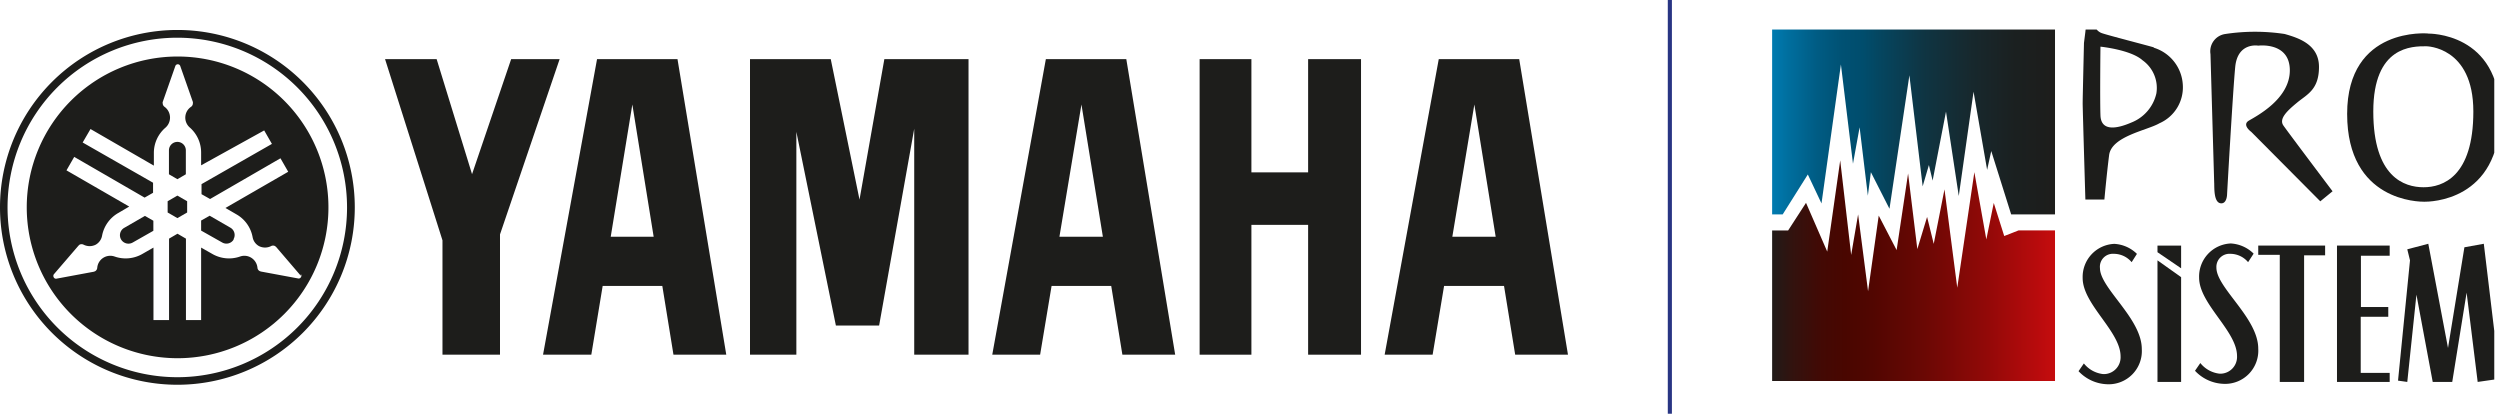
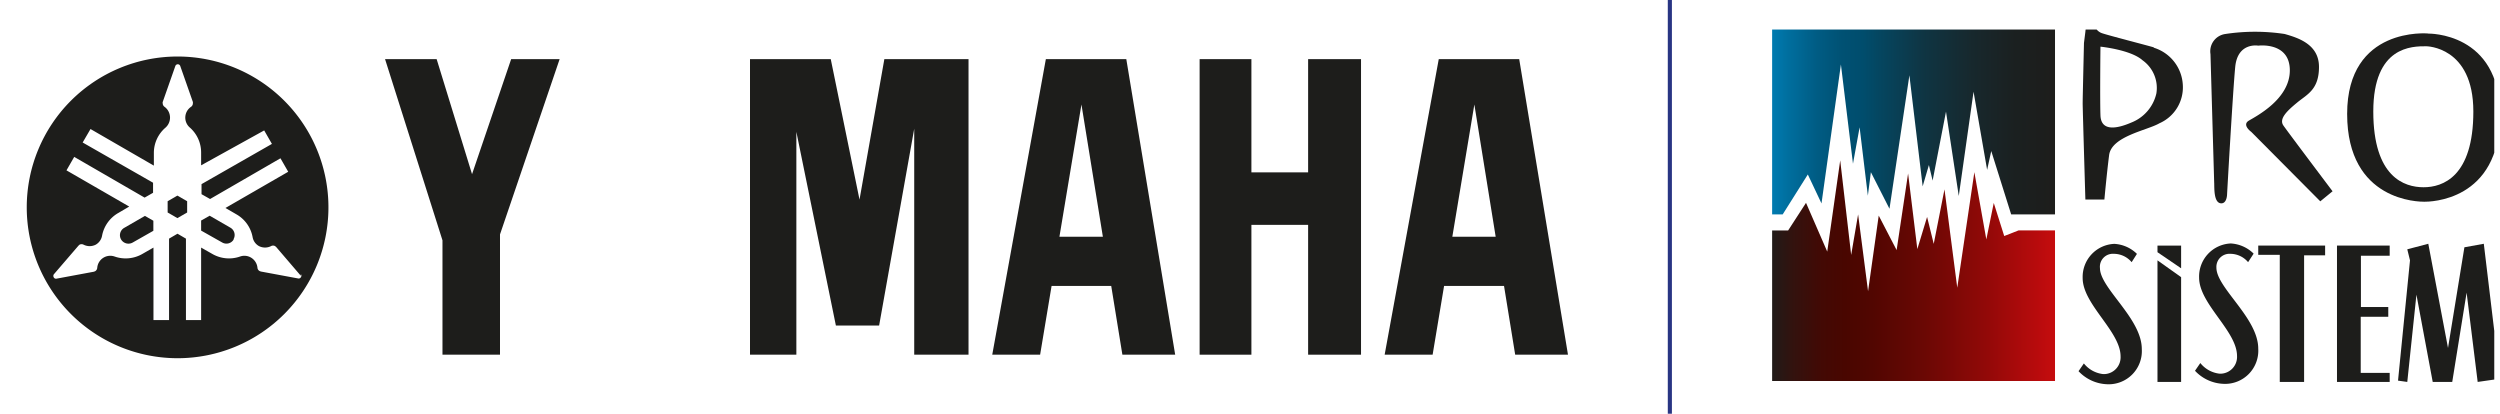
<svg xmlns="http://www.w3.org/2000/svg" id="katman_1" data-name="katman 1" viewBox="0 0 248.6 41.14">
  <defs>
    <style>.cls-1,.cls-8{fill:none;}.cls-2{clip-path:url(#clip-path);}.cls-3{fill:#1d1d1b;}.cls-4{clip-path:url(#clip-path-2);}.cls-5{fill:url(#Adsız_degrade_3);}.cls-6{clip-path:url(#clip-path-3);}.cls-7{fill:url(#Adsız_degrade_2);}.cls-8{stroke:#283583;stroke-width:0.41px;}</style>
    <clipPath id="clip-path" transform="translate(-97 -182.38)">
      <rect class="cls-1" x="273.22" y="185.32" width="71.81" height="35.27" />
    </clipPath>
    <clipPath id="clip-path-2" transform="translate(-97 -182.38)">
      <polygon class="cls-1" points="273.22 185.32 273.22 203.7 274.27 203.7 276.77 199.73 278.13 202.61 280.06 188.79 281.26 198.66 281.92 195.04 282.74 201.84 283.04 199.5 284.89 203.14 286.87 189.87 288.19 200.91 288.81 198.79 289.18 200.34 290.51 193.48 291.78 201.87 293.25 191.5 294.6 199.27 295.01 197.4 296.99 203.7 301.35 203.7 301.35 185.32 273.22 185.32" />
    </clipPath>
    <linearGradient id="Adsız_degrade_3" x1="4.35" y1="426.84" x2="5.35" y2="426.84" gradientTransform="matrix(28.69, 0, 0, -28.69, 50.96, 12260.16)" gradientUnits="userSpaceOnUse">
      <stop offset="0" stop-color="#007eb5" />
      <stop offset="0.07" stop-color="#006f9f" />
      <stop offset="0.17" stop-color="#005c84" />
      <stop offset="0.26" stop-color="#005173" />
      <stop offset="0.33" stop-color="#004d6d" />
      <stop offset="0.38" stop-color="#044762" />
      <stop offset="0.54" stop-color="#0f3543" />
      <stop offset="0.71" stop-color="#17282d" />
      <stop offset="0.86" stop-color="#1b2020" />
      <stop offset="1" stop-color="#1d1d1b" />
    </linearGradient>
    <clipPath id="clip-path-3" transform="translate(-97 -182.38)">
      <polygon class="cls-1" points="278.7 207.4 276.59 202.55 274.81 205.3 273.22 205.3 273.22 220.28 301.35 220.28 301.35 205.29 297.73 205.29 296.3 205.85 295.26 202.56 294.52 206.19 293.33 199.5 291.63 210.99 290.36 201.21 289.29 206.63 288.63 203.95 287.66 207.15 286.74 199.63 285.6 207.25 283.82 203.82 282.76 211.34 281.77 203.7 281.08 207.73 279.99 198.33 278.7 207.4" />
    </clipPath>
    <linearGradient id="Adsız_degrade_2" x1="4.35" y1="426.85" x2="5.35" y2="426.85" gradientTransform="matrix(28.69, 0, 0, -28.69, 50.96, 12275.11)" gradientUnits="userSpaceOnUse">
      <stop offset="0" stop-color="#1d1d1b" />
      <stop offset="0.09" stop-color="#33120e" />
      <stop offset="0.19" stop-color="#430904" />
      <stop offset="0.27" stop-color="#490600" />
      <stop offset="0.37" stop-color="#520601" />
      <stop offset="0.54" stop-color="#6a0804" />
      <stop offset="0.76" stop-color="#920908" />
      <stop offset="1" stop-color="#c60c0e" />
    </linearGradient>
  </defs>
  <title>Yamaha-Prosistem</title>
  <g class="cls-2">
    <path class="cls-3" d="M311.18,187.09c-.94-.27-4.49-1.18-5.16-1.41s-.74-.91-1.18-.91-.47.77-.47.77l-.14,1.11s-.13,5.5-.13,6,.27,9.57.27,9.57h1.89s.23-2.52.47-4.41,3.78-2.46,5-3.17a3.9,3.9,0,0,0,2.33-3.81,4.09,4.09,0,0,0-2.9-3.71m.27,4.55a4.08,4.08,0,0,1-2.5,2.9c-1.41.61-3,.91-3.06-.71s0-6.84,0-6.84,3,.3,4.18,1.35a3.38,3.38,0,0,1,1.38,3.3" transform="translate(-97 -182.38)" />
    <path class="cls-3" d="M317.18,200.61l-.37-12.85a1.74,1.74,0,0,1,1.48-2,19.72,19.72,0,0,1,5.9,0c1.28.37,3.41,1,3.41,3.27s-1.18,2.73-2.16,3.54-1.85,1.61-1.38,2.29,4.89,6.54,4.89,6.54l-1.22,1-6.87-6.91s-.95-.68-.24-1.11,4.08-2.13,4.08-5-3.14-2.46-3.14-2.46-2.05-.37-2.29,2.12-.81,12.65-.81,12.65,0,.91-.57.91c-.77,0-.69-1.52-.71-2.06" transform="translate(-97 -182.38)" />
    <path class="cls-3" d="M338.45,185.71s-8.05-.74-8.05,8,7.21,8.73,7.68,8.73,7.52,0,7.52-8.63c0-8.26-7.15-8.09-7.15-8.09M338,201c-1.91,0-5-1-5-7.53s3.88-6.49,5.26-6.49c0,0,4.69,0,4.69,6.49S339.9,201,338,201" transform="translate(-97 -182.38)" />
    <path class="cls-3" d="M309.5,207.62l-.53.83a2.31,2.31,0,0,0-1.76-.83,1.29,1.29,0,0,0-1.39,1.42c0,2,4.16,5,4.16,8.05a3.3,3.3,0,0,1-3.43,3.5,4.09,4.09,0,0,1-2.86-1.3l.53-.77a2.85,2.85,0,0,0,1.93,1.06,1.67,1.67,0,0,0,1.72-1.76c0-2.49-3.77-5.17-3.77-7.79a3.29,3.29,0,0,1,3.15-3.4,3.47,3.47,0,0,1,2.25,1" transform="translate(-97 -182.38)" />
    <path class="cls-3" d="M321.09,207.62l-.54.83a2.31,2.31,0,0,0-1.76-.83A1.3,1.3,0,0,0,317.4,209c0,2,4.16,5,4.16,8.05a3.3,3.3,0,0,1-3.43,3.5,4.09,4.09,0,0,1-2.86-1.3l.53-.77a2.85,2.85,0,0,0,1.93,1.06,1.67,1.67,0,0,0,1.72-1.76c0-2.49-3.77-5.17-3.77-7.79a3.29,3.29,0,0,1,3.15-3.4,3.51,3.51,0,0,1,2.26,1" transform="translate(-97 -182.38)" />
    <polygon class="cls-3" points="214.54 24.42 214.54 25.08 216.89 26.68 216.89 24.42 214.54 24.42" />
    <polygon class="cls-3" points="214.54 25.89 216.89 27.56 216.89 37.98 214.54 37.98 214.54 25.89" />
    <polygon class="cls-3" points="224.56 24.42 231.21 24.42 231.21 25.39 229.12 25.39 229.12 37.98 226.7 37.98 226.7 25.34 224.56 25.34 224.56 24.42" />
    <polygon class="cls-3" points="232.39 24.42 237.63 24.42 237.63 25.43 234.77 25.43 234.77 30.53 237.49 30.53 237.49 31.5 234.75 31.5 234.75 37.08 237.63 37.08 237.63 37.98 232.39 37.98 232.39 24.42" />
    <polygon class="cls-3" points="239.38 24.79 241.47 24.24 243.43 34.6 245.06 24.59 246.99 24.24 248.6 37.66 246.38 37.98 245.28 29.1 243.85 37.98 241.91 37.98 240.29 29.3 239.38 37.98 238.46 37.85 239.65 25.89 239.38 24.79" />
  </g>
  <g class="cls-4">
    <rect class="cls-5" x="176.22" y="2.94" width="28.13" height="18.38" />
  </g>
  <g class="cls-6">
    <rect class="cls-7" x="176.22" y="15.94" width="28.13" height="21.95" />
  </g>
-   <path class="cls-3" d="M97,203a17.64,17.64,0,1,1,17.64,17.64A17.64,17.64,0,0,1,97,203m17.64,16.89A16.88,16.88,0,1,0,97.75,203a16.9,16.9,0,0,0,16.89,16.89" transform="translate(-97 -182.38)" />
  <path class="cls-3" d="M99.66,203a15,15,0,1,1,15,15,15,15,0,0,1-15-15m27.25,6.8-2.45-2.86-.11-.09a.41.41,0,0,0-.39,0,1.33,1.33,0,0,1-1.21,0,1.27,1.27,0,0,1-.63-.89,3.29,3.29,0,0,0-1.6-2.26l-1.1-.64,6.24-3.6-.77-1.34-7,4.05-.85-.48v-1l7-4-.77-1.34L117,198.82v-1.27a3.3,3.3,0,0,0-1.15-2.51A1.3,1.3,0,0,1,116,193a.42.42,0,0,0,.18-.34.46.46,0,0,0,0-.14l-1.25-3.56a.26.26,0,0,0-.5,0l-1.25,3.56a.28.28,0,0,0,0,.14.42.42,0,0,0,.18.34h0a1.33,1.33,0,0,1,.1,2.07,3.3,3.3,0,0,0-1.16,2.51v1.27L106,195.21l-.78,1.34,7,4v1l-.84.48-7-4.05-.77,1.34,6.24,3.6-1.09.64a3.31,3.31,0,0,0-1.61,2.26,1.29,1.29,0,0,1-.63.89,1.33,1.33,0,0,1-1.21,0,.44.44,0,0,0-.4,0l-.1.09-2.46,2.86a.29.29,0,0,0,0,.31.25.25,0,0,0,.27.12l3.71-.69.13-.05a.43.43,0,0,0,.21-.34,1.3,1.3,0,0,1,1.73-1.12,3.32,3.32,0,0,0,2.76-.26l1.1-.63v7.21h1.55v-8.1l.84-.49.84.49v8.1H117v-7.21l1.11.63a3.32,3.32,0,0,0,2.76.26,1.29,1.29,0,0,1,1.08.1,1.32,1.32,0,0,1,.65,1,.41.41,0,0,0,.21.34l.13.05,3.71.69a.25.25,0,0,0,.27-.12.26.26,0,0,0,0-.31" transform="translate(-97 -182.38)" />
  <polygon class="cls-3" points="17.64 21.69 16.67 21.13 16.67 20.01 17.64 19.45 18.61 20.01 18.61 21.13 17.64 21.69" />
-   <path class="cls-3" d="M113.8,197.33a.84.84,0,0,1,1.68,0v2.38l-.84.49-.84-.49Z" transform="translate(-97 -182.38)" />
  <path class="cls-3" d="M110.19,206.5a.85.85,0,0,1-1.15-.31.84.84,0,0,1,.31-1.15l2.06-1.19.84.48v1Z" transform="translate(-97 -182.38)" />
  <path class="cls-3" d="M120.24,206.19a.84.84,0,0,1-1.15.3L117,205.31v-1l.85-.48,2.06,1.19a.84.84,0,0,1,.31,1.15" transform="translate(-97 -182.38)" />
  <polygon class="cls-3" points="119.29 35.27 119.29 5.88 124.44 5.88 124.44 17.14 130.08 17.14 130.08 5.88 135.34 5.88 135.34 35.27 130.08 35.27 130.08 22.36 124.44 22.36 124.44 35.27 119.29 35.27" />
  <polygon class="cls-3" points="44 23.9 38.29 5.88 43.42 5.88 46.94 17.32 50.83 5.88 55.65 5.88 49.72 23.31 49.72 35.27 44 35.27 44 23.9" />
  <polygon class="cls-3" points="74.58 35.27 79.19 35.27 79.19 13.11 83.12 32.37 87.42 32.37 90.91 12.8 90.91 35.27 96.31 35.27 96.31 5.88 87.94 5.88 85.47 19.85 82.61 5.88 74.58 5.88 74.58 35.27" />
  <path class="cls-3" d="M240.07,188.26h8l4.85,29.39h-5.25l-1.11-6.84H240.6l-1.14,6.84h-4.77Zm5.66,17.66-2.12-13.15-2.19,13.15Z" transform="translate(-97 -182.38)" />
  <path class="cls-3" d="M201,188.26h8l4.86,29.39h-5.25l-1.11-6.84h-5.93l-1.14,6.84h-4.76Zm1.35,17.66h4.32l-2.13-13.15Z" transform="translate(-97 -182.38)" />
-   <path class="cls-3" d="M151,217.65l5.37-29.39h8l4.85,29.39h-5.25l-1.11-6.84h-5.93l-1.13,6.84Zm6.73-11.73H162l-2.12-13.15Z" transform="translate(-97 -182.38)" />
  <line class="cls-8" x1="166.05" y1="41.14" x2="166.05" />
</svg>